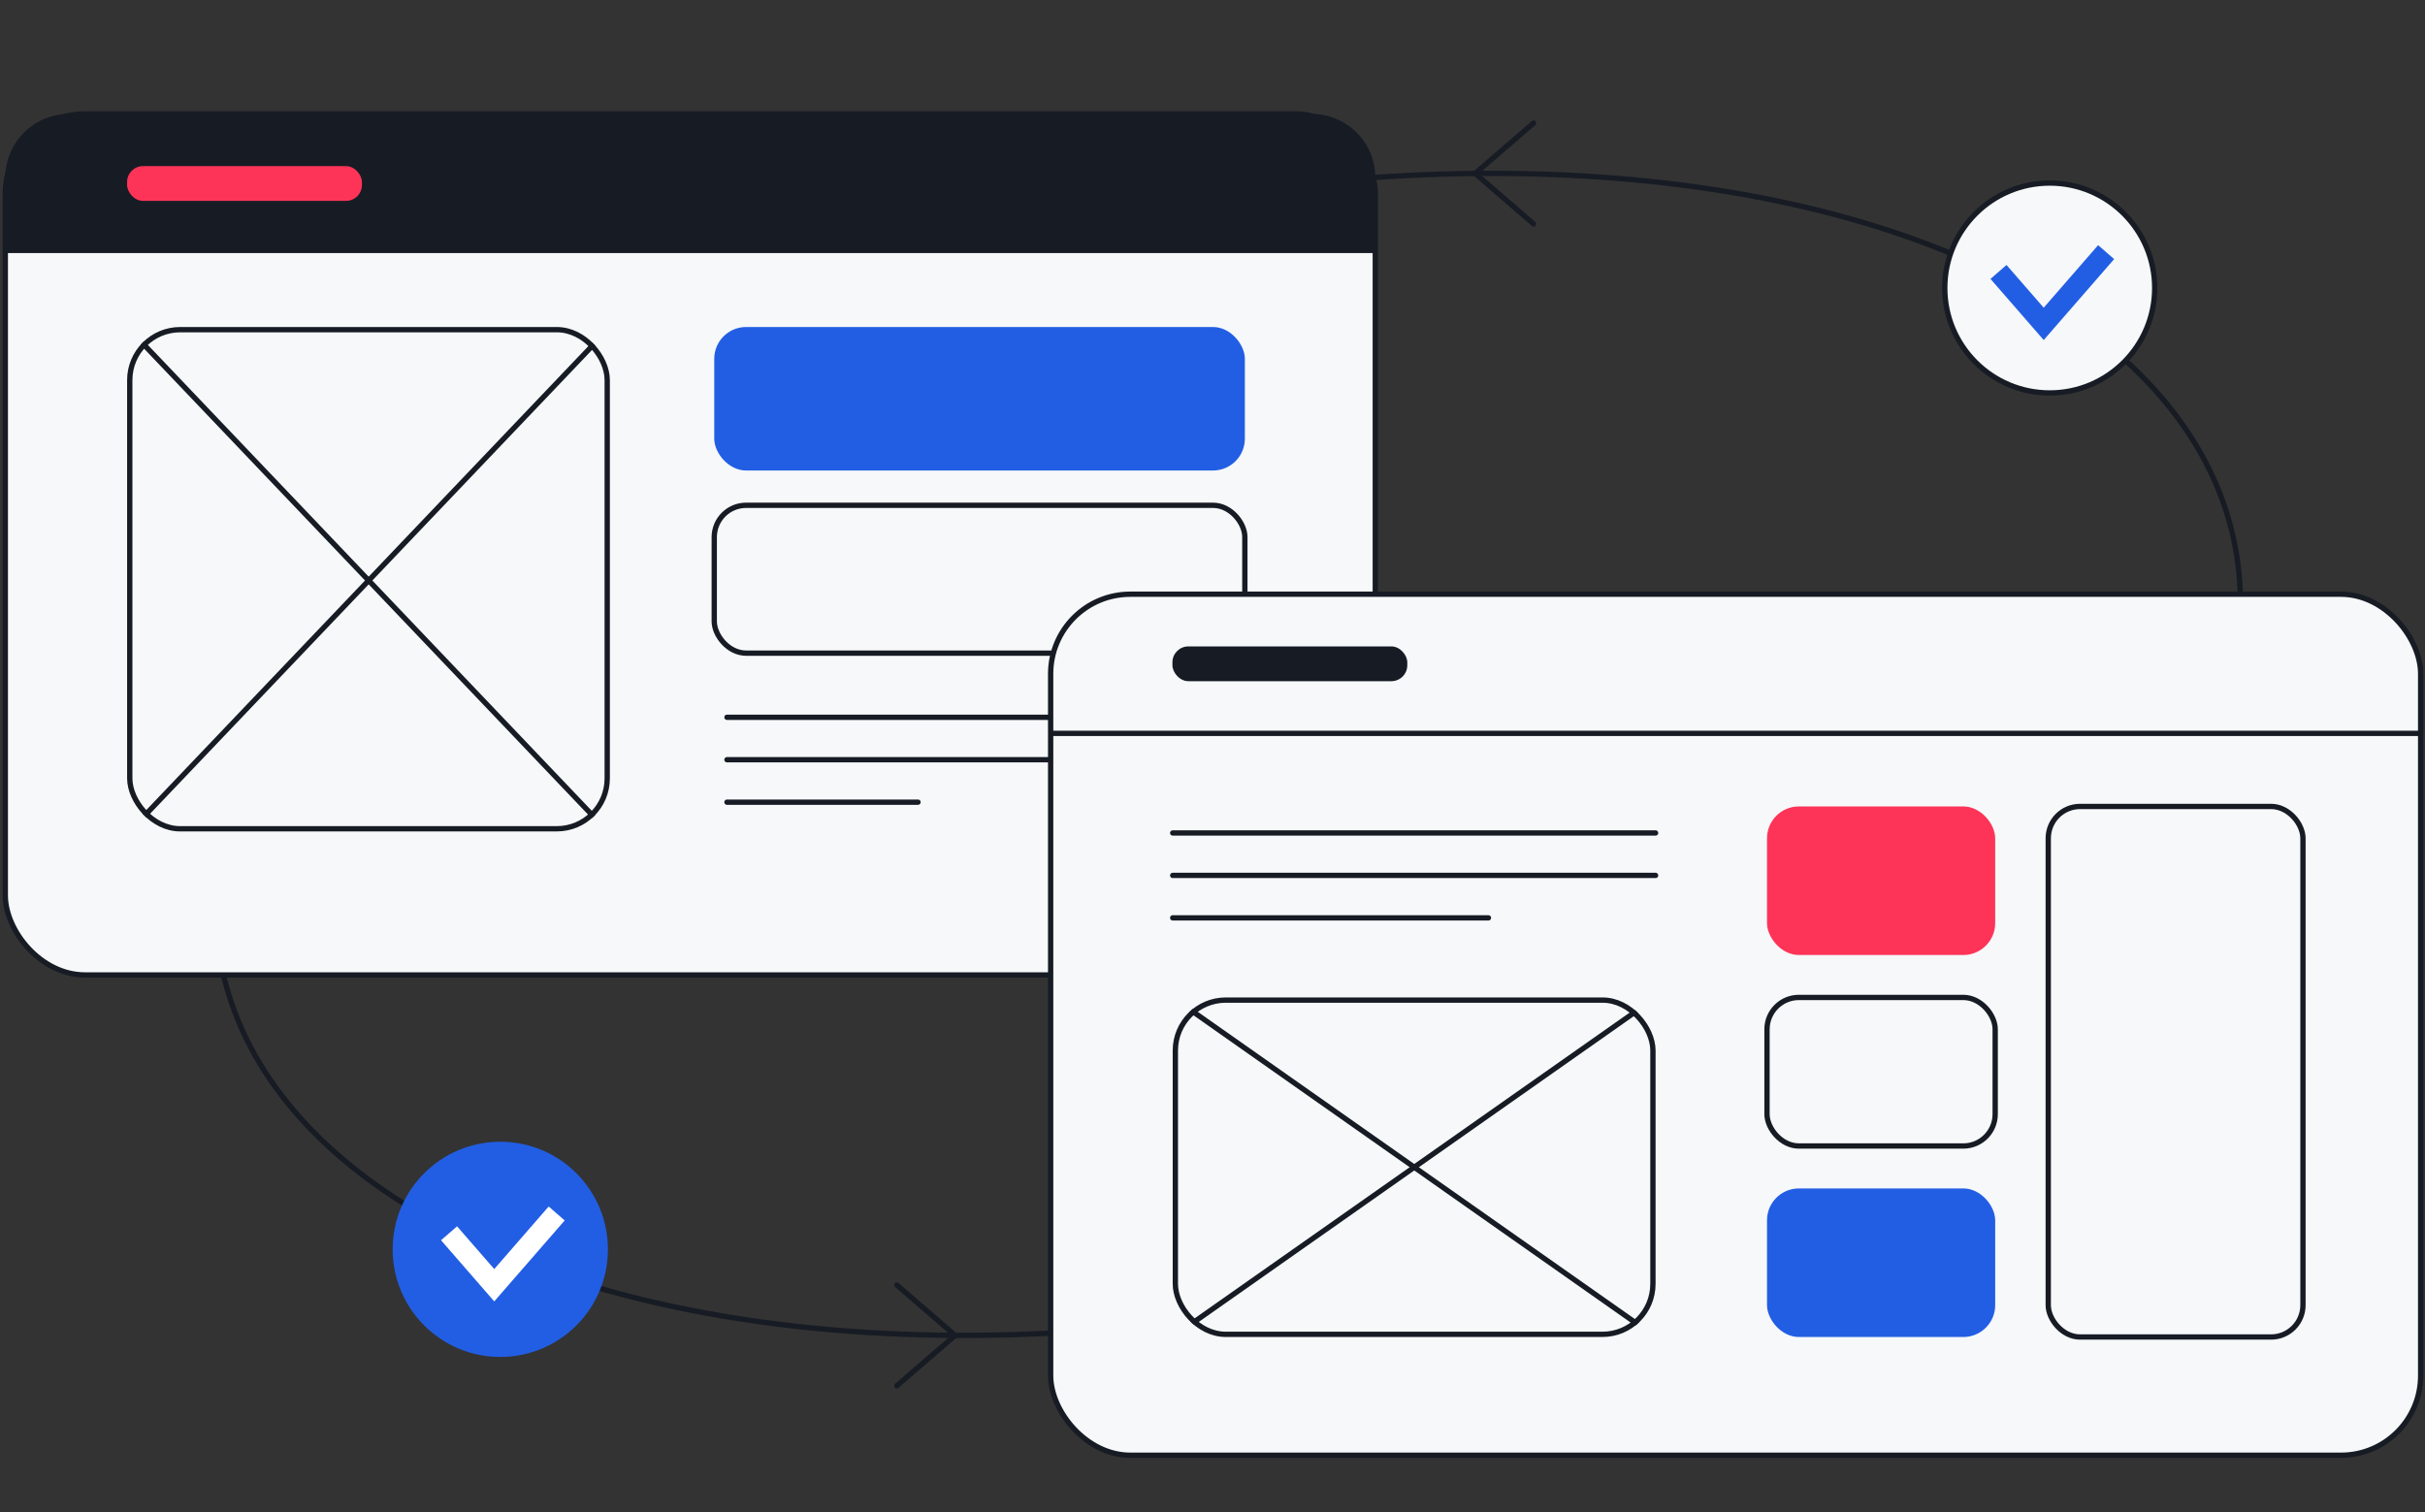
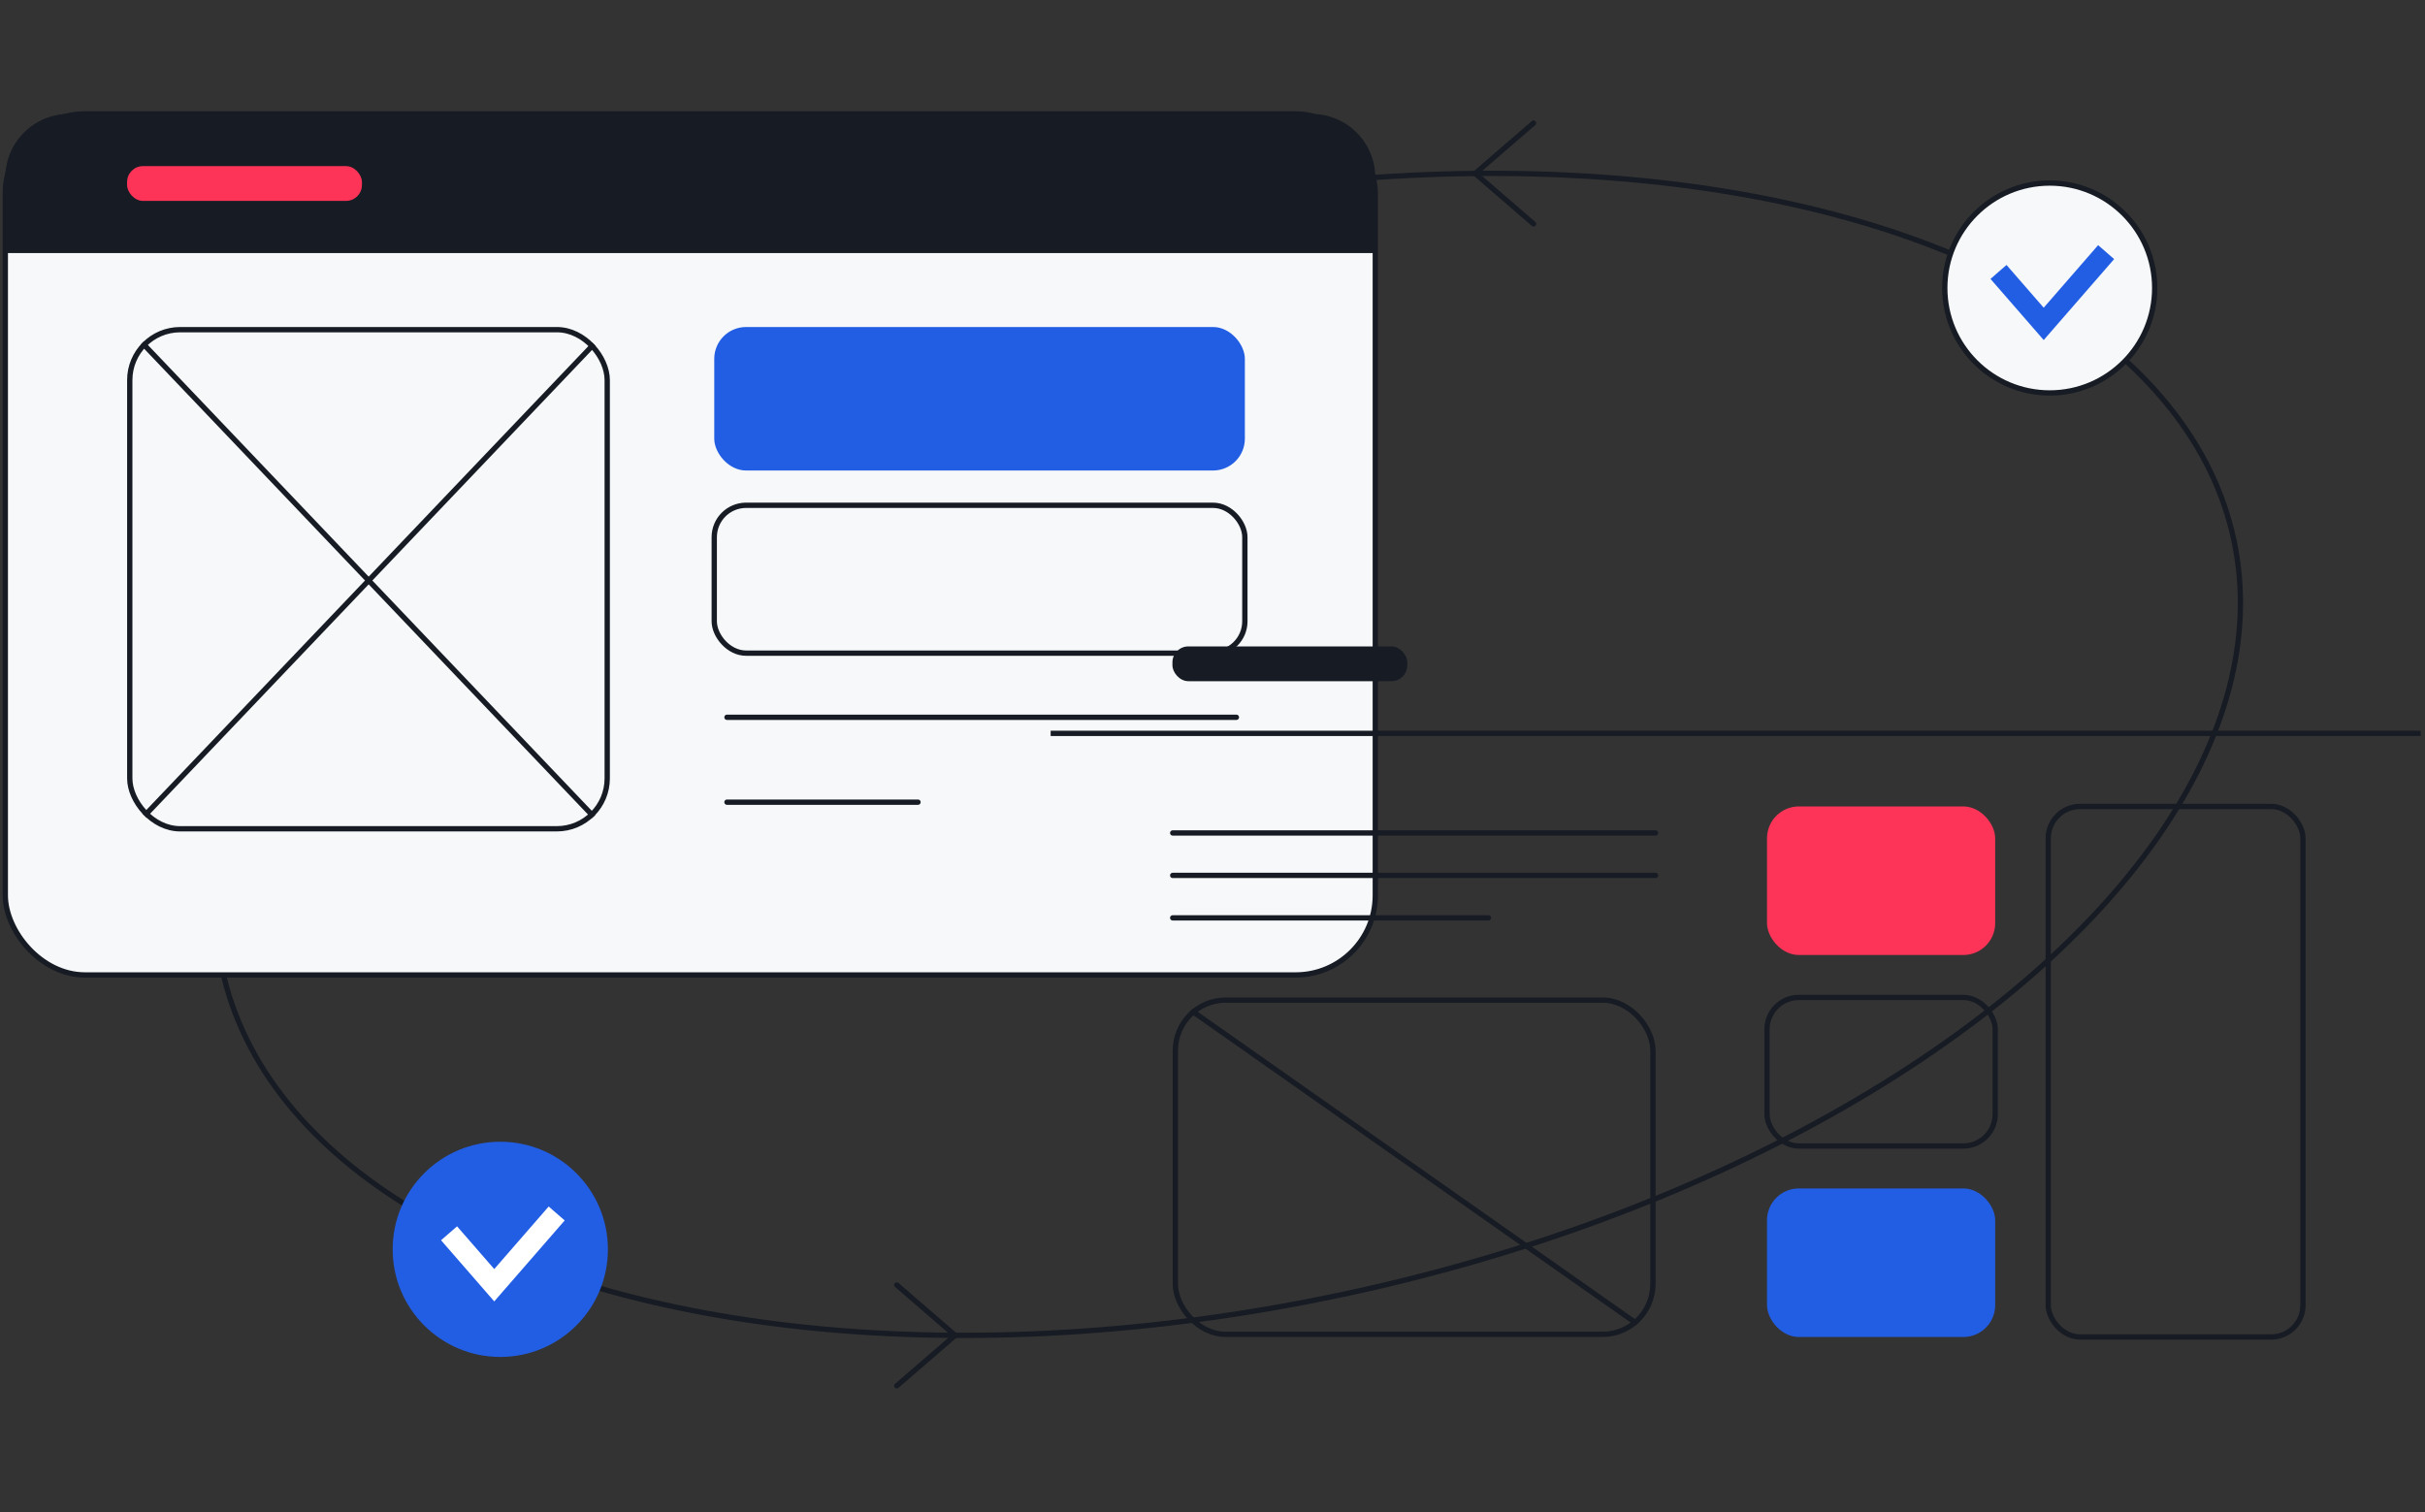
<svg xmlns="http://www.w3.org/2000/svg" width="457" height="285" viewBox="0 0 457 285" fill="none">
  <rect x="0" y="0" width="457" height="285" fill="#333333" stroke="none" />
  <ellipse cx="231.414" cy="142.186" rx="193.821" ry="104.065" transform="rotate(-12.033 231.414 142.186)" stroke="#171B24" />
  <path d="M289 23.198L278 32.698L289 42.198" stroke="#171B24" stroke-linecap="round" />
  <path d="M169 242.198L180 251.698L169 261.198" stroke="#171B24" stroke-linecap="round" />
  <rect x="1" y="21.473" width="258.18" height="162.285" rx="15" fill="#F6F8F9" stroke="#171B24" />
  <path d="M137 135.195H233" stroke="#171B24" stroke-linecap="round" />
-   <path d="M137 143.195H233" stroke="#171B24" stroke-linecap="round" />
  <path d="M137 151.195H173" stroke="#171B24" stroke-linecap="round" />
  <rect x="134.604" y="61.635" width="99.994" height="27.047" rx="6" fill="#225EE4" />
  <rect x="134.604" y="95.239" width="99.994" height="27.867" rx="6" stroke="#171B24" />
  <path d="M1 33.473C1 26.846 6.373 21.473 13 21.473H247.18C253.808 21.473 259.18 26.846 259.18 33.473V47.701H1V33.473Z" fill="#171B24" />
  <rect x="23.949" y="31.309" width="44.26" height="6.557" rx="3" fill="#FD3458" />
  <g clip-path="url(#clip0_136_12283)">
    <path d="M23.955 61.635L115 157.195" stroke="#171B24" />
    <path d="M115 61.635L23.956 157.195" stroke="#171B24" />
  </g>
  <rect x="24.455" y="62.135" width="89.978" height="94.076" rx="9.5" stroke="#171B24" />
-   <rect x="198" y="112" width="258.18" height="162.285" rx="15" fill="#F6F8F9" stroke="#171B24" />
  <path d="M221 157H312" stroke="#171B24" stroke-linecap="round" />
  <path d="M221 165H312" stroke="#171B24" stroke-linecap="round" />
  <path d="M221 173H280.5" stroke="#171B24" stroke-linecap="round" />
  <rect x="333" y="152" width="43" height="28" rx="6" fill="#FD3458" />
  <rect x="333" y="188" width="43" height="28" rx="6" stroke="#171B24" />
  <rect x="333" y="224" width="43" height="28" rx="6" fill="#225EE4" />
  <rect x="386" y="152" width="48" height="100" rx="6" stroke="#171B24" />
  <path d="M456.18 138.228H198" stroke="#171B24" />
  <rect x="220.949" y="121.836" width="44.26" height="6.557" rx="3" fill="#171B24" />
  <g clip-path="url(#clip1_136_12283)">
    <path d="M221 188L312.044 252" stroke="#171B24" />
-     <path d="M312.045 188L221 252" stroke="#171B24" />
  </g>
  <rect x="221.5" y="188.5" width="90" height="63" rx="9.5" stroke="#171B24" />
  <circle cx="94.281" cy="235.479" r="20.281" fill="#225EE4" />
  <path d="M84.625 232.452L93.142 242.242L104.909 228.719" stroke="white" stroke-width="4" />
  <circle cx="386.281" cy="54.282" r="19.781" fill="#F6F8F9" stroke="#171B24" />
  <path d="M376.625 51.255L385.143 61.044L396.909 47.522" stroke="#225EE4" stroke-width="4" />
  <defs>
    <clipPath id="clip0_136_12283">
      <rect x="23.955" y="61.635" width="90.978" height="95.076" rx="10" fill="white" />
    </clipPath>
    <clipPath id="clip1_136_12283">
      <rect x="221" y="188" width="91" height="64" rx="10" fill="white" />
    </clipPath>
  </defs>
</svg>